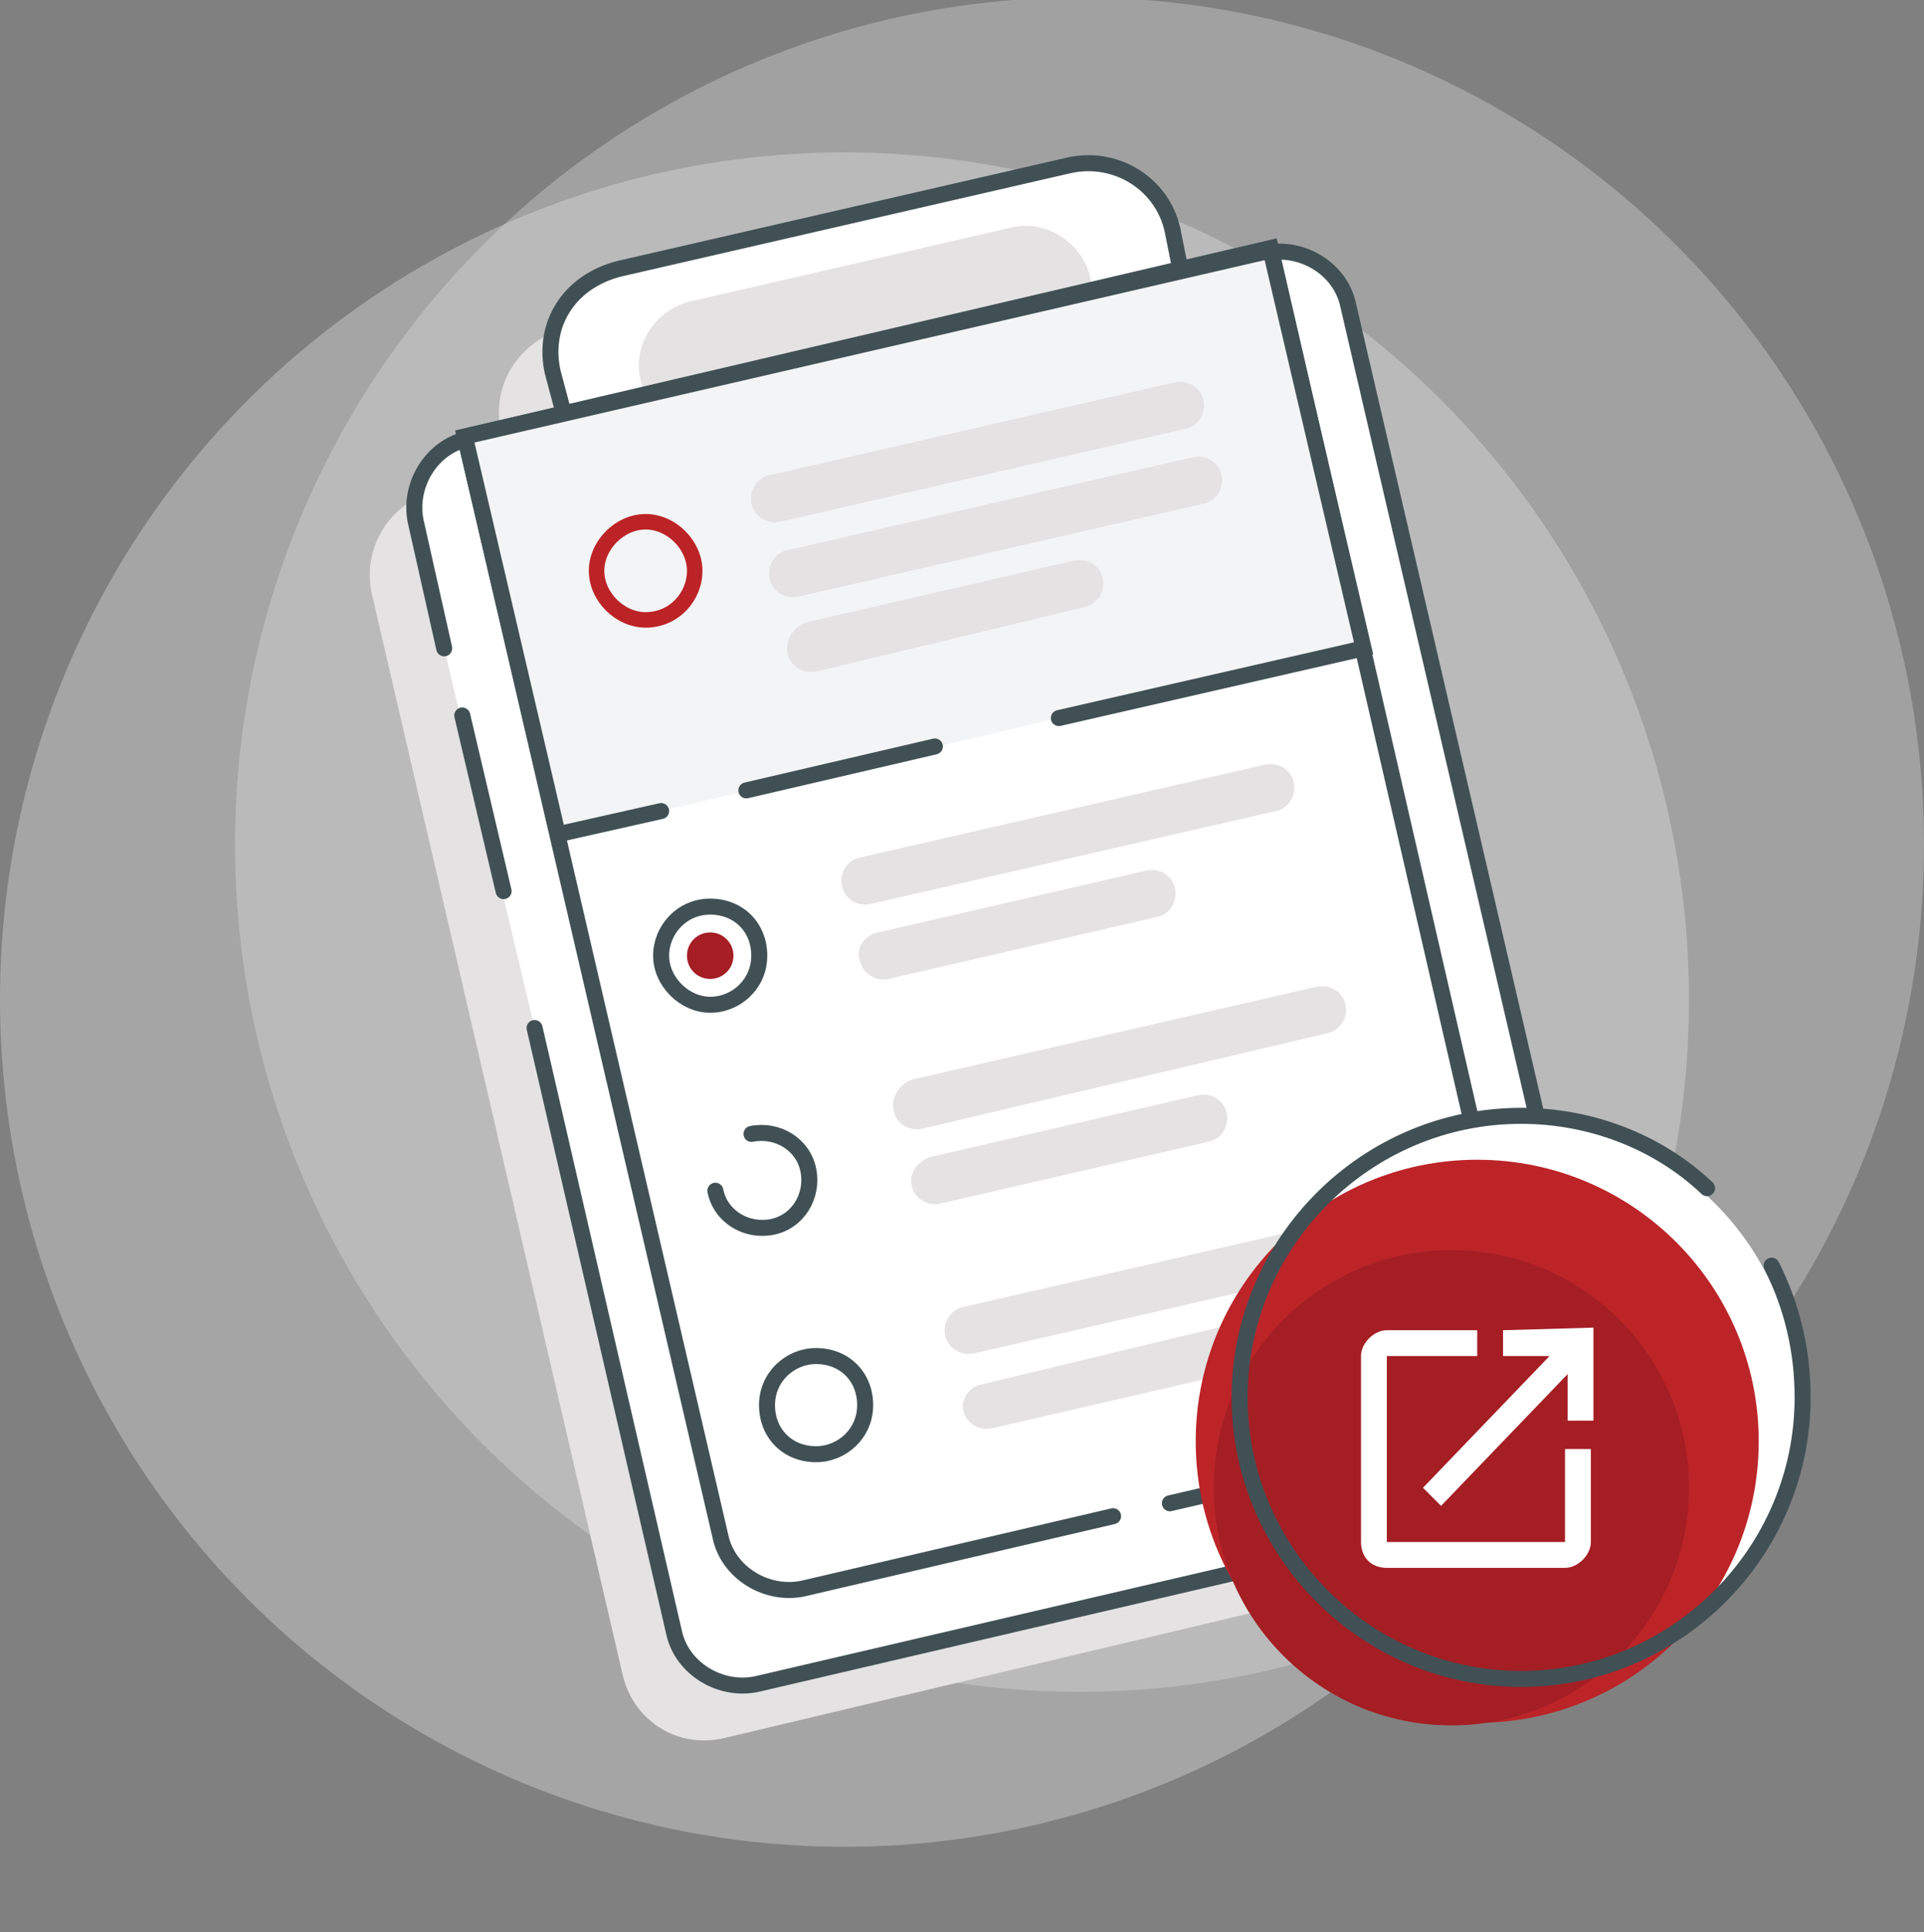
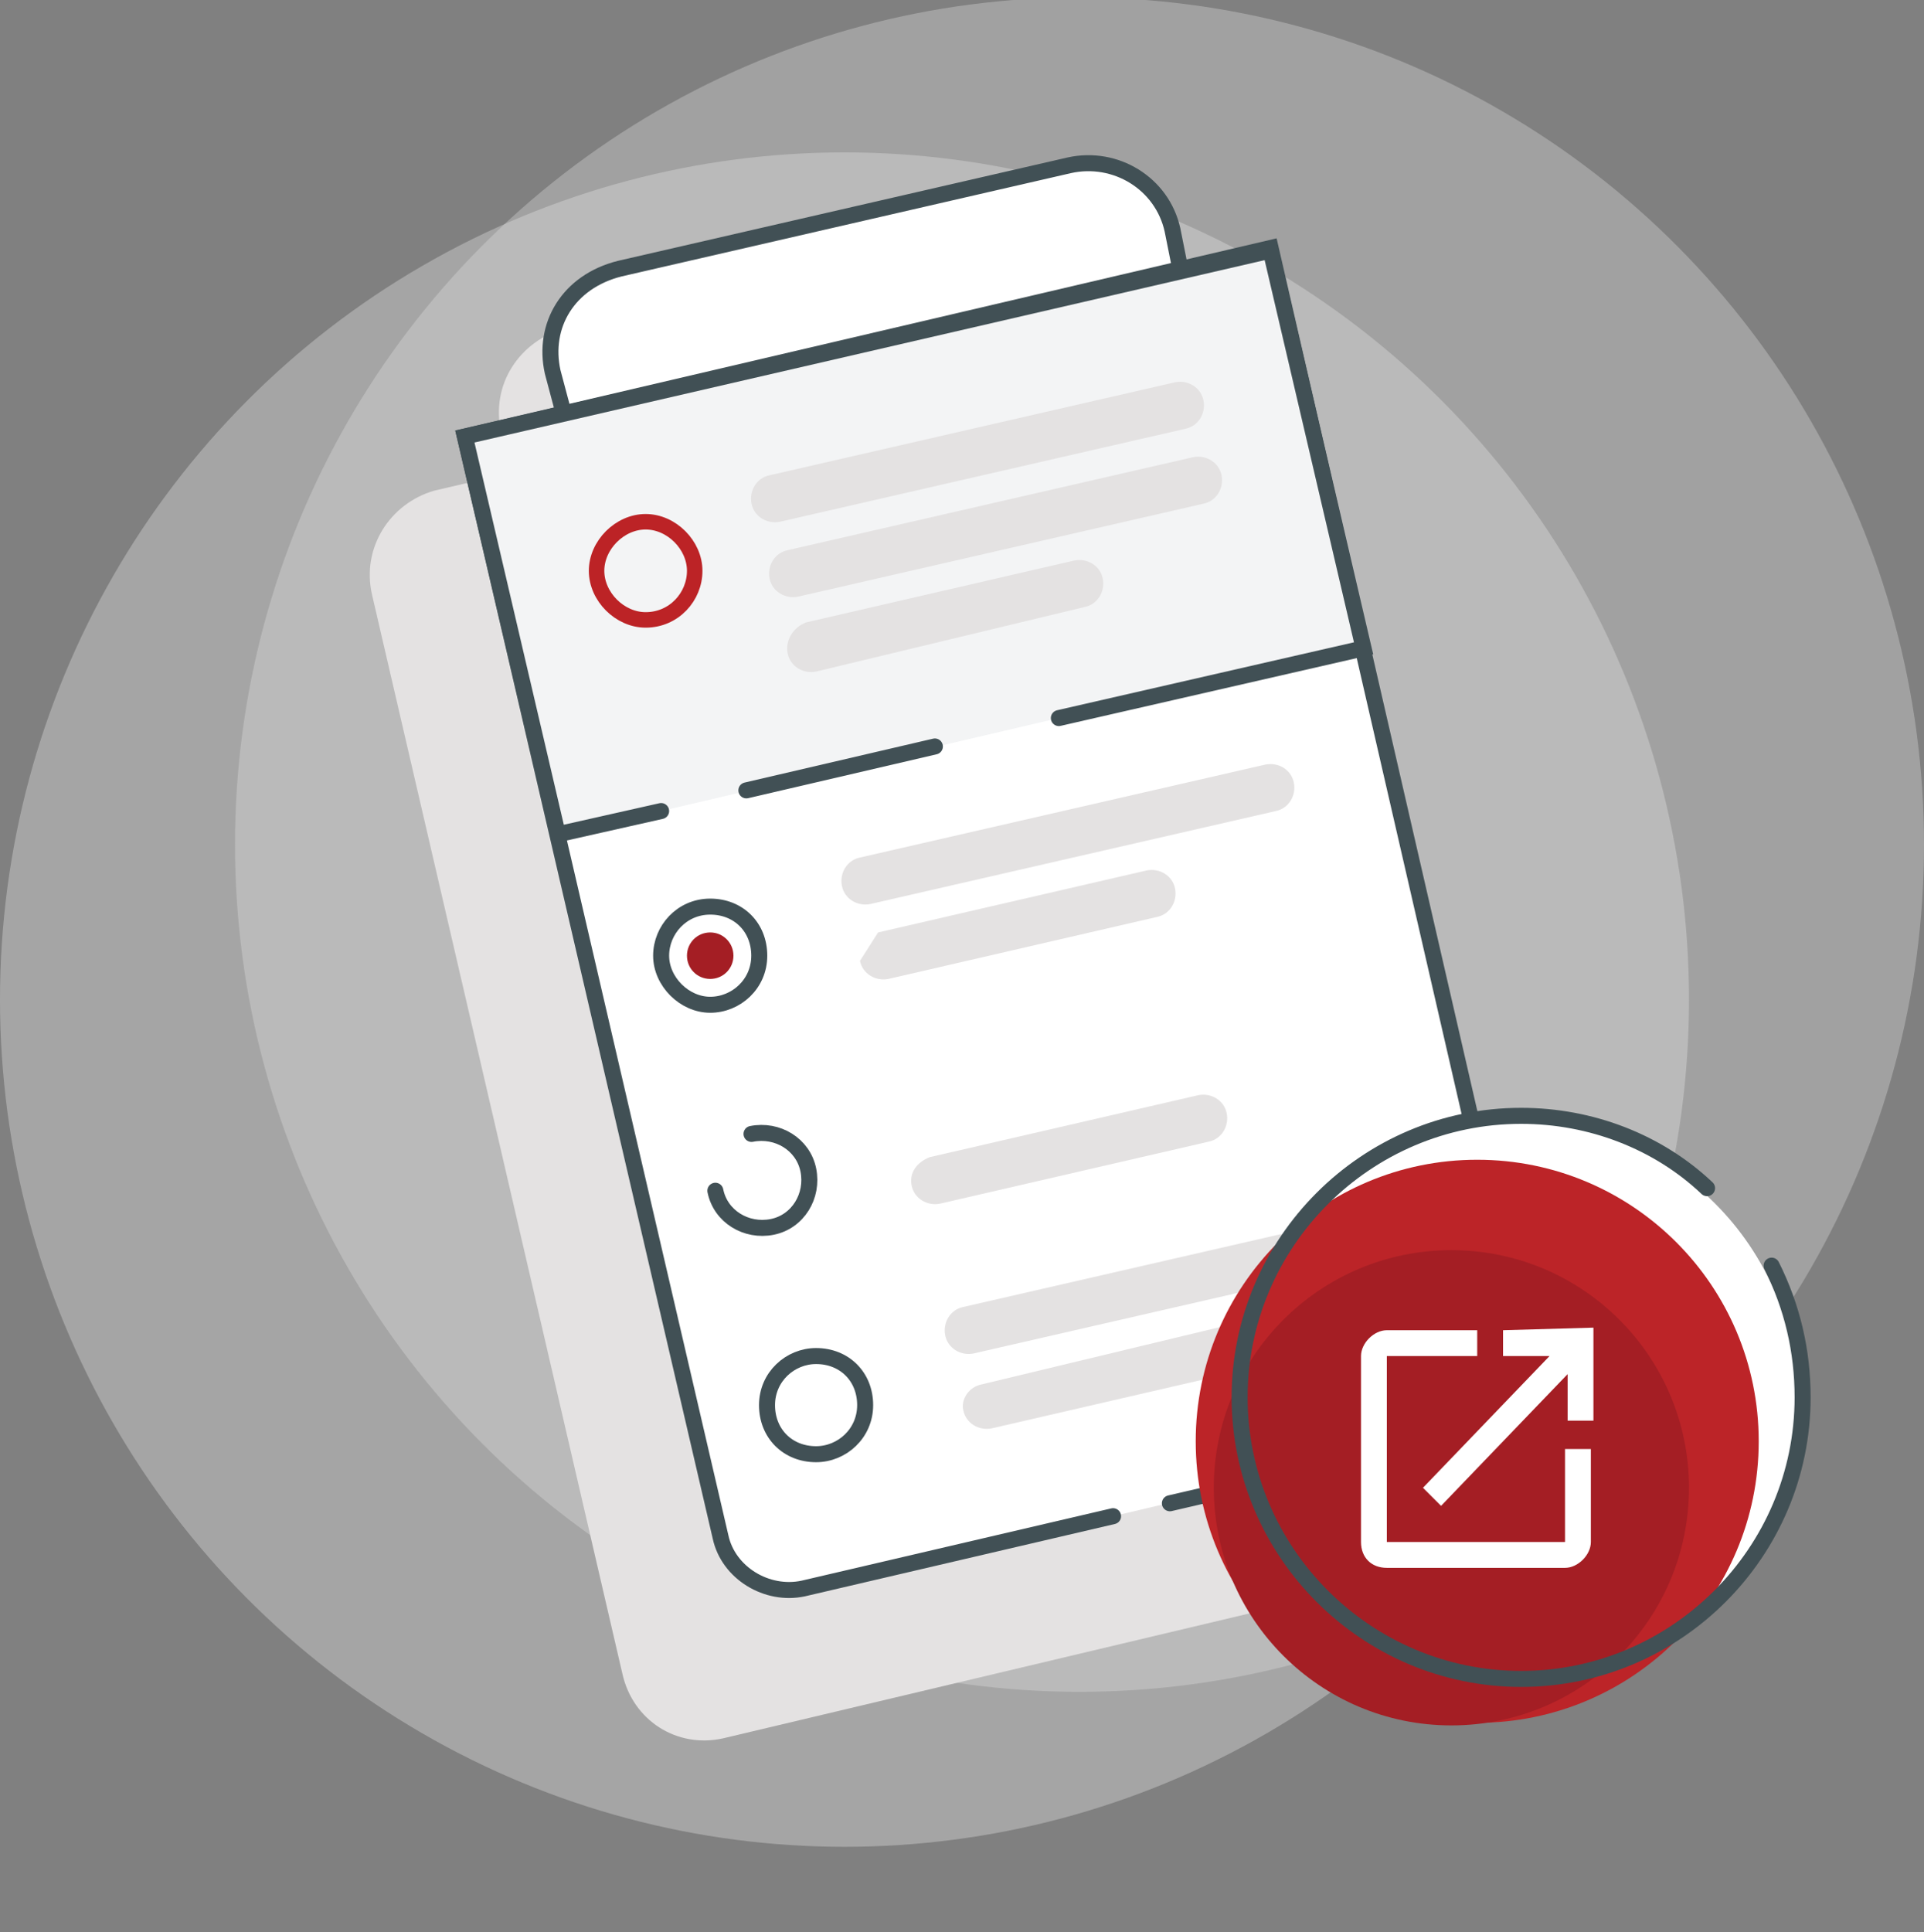
<svg xmlns="http://www.w3.org/2000/svg" version="1.1" id="Group_325" x="0px" y="0px" width="74.5px" height="74.8px" viewBox="0 0 74.5 74.8" style="enable-background:new 0 0 74.5 74.8;" xml:space="preserve">
  <rect x="0" y="0" width="74.5" height="74.8" fill="#808080" stroke="none" />
  <style type="text/css">
	.st0{opacity:0.38;fill:#E4E2E2;enable-background:new    ;}
	.st1{opacity:0.34;fill:#E4E2E2;enable-background:new    ;}
	.st2{fill-rule:evenodd;clip-rule:evenodd;fill:#E4E2E2;}
	.st3{fill-rule:evenodd;clip-rule:evenodd;fill:#FFFFFF;stroke:#415055;stroke-width:0.62;stroke-linecap:round;}
	.st4{fill:#FFFFFF;stroke:#415055;stroke-width:0.62;stroke-linecap:round;}
	.st5{fill:#A41E24;}
	.st6{fill-rule:evenodd;clip-rule:evenodd;fill:#F3F4F5;stroke:#415055;stroke-width:0.62;stroke-linecap:round;}
	.st7{fill:#F3F4F5;stroke:#BC2326;stroke-width:0.6;stroke-linecap:round;}
	.st8{fill:#FFFFFF;}
	.st9{fill:#BC2428;}
	.st10{fill:none;stroke:#415055;stroke-width:0.62;stroke-linecap:round;}
	.st11{fill:none;stroke:#A41E24;stroke-width:0.19;stroke-linecap:round;stroke-linejoin:round;}
</style>
  <g id="_2_MIIO.psd">
    <g id="Group_325-2">
      <ellipse id="Oval-2" class="st0" cx="32.7" cy="38.7" rx="32.7" ry="32.8" />
      <ellipse id="Oval-2-Copy" class="st1" cx="41.8" cy="32.7" rx="32.7" ry="32.8" />
    </g>
    <g id="quizz">
      <path id="Combined-Shape" class="st2" d="M19.8,18.2l-0.4-1.5c-0.4-1.8,0.7-3.5,2.5-4l0,0l17.3-4.1c1.8-0.4,3.5,0.7,3.9,2.5l0,0    l0.3,1.5l0,0.1l3-0.7c1.8-0.4,3.5,0.7,3.9,2.5c0,0,0,0,0,0l9.7,41.8c0.4,1.8-0.7,3.5-2.5,4L28,67.3c-1.8,0.4-3.5-0.7-3.9-2.5    c0,0,0,0,0,0L14.4,23c-0.4-1.8,0.7-3.5,2.4-4l3-0.7C19.8,18.3,19.8,18.2,19.8,18.2L19.8,18.2z" />
-       <path id="Rectangle-2-Copy-7" class="st3" d="M20.7,39.8l5.4,23.4c0.3,1.4,1.8,2.3,3.2,2l0,0l30.9-7.2c1.4-0.3,2.3-1.8,2-3.2    l-10-43c-0.3-1.4-1.8-2.3-3.2-2c0,0,0,0,0,0l-30.9,7.2c-1.4,0.3-2.3,1.8-2,3.2l0,0l0,0l1.1,4.9 M17.9,27.7l1.6,6.8" />
      <path id="Rectangle-2-Copy-6" class="st3" d="M21.4,14.4l0.4,1.5c0.4,1.8,2.2,2.9,4,2.5l17.4-4c1.8-0.4,2.9-2.2,2.5-4l0,0    l-0.3-1.5c-0.4-1.8-2.2-2.9-4-2.5l-17.4,4C22,10.9,21,12.6,21.4,14.4L21.4,14.4L21.4,14.4z" />
-       <path id="Rectangle-2-Copy-4" class="st2" d="M24.8,14.7L24.8,14.7c0.3,1.3,1.6,2.2,3,1.9l12.6-2.9c1.3-0.3,2.2-1.6,1.8-3l0,0l0,0    c-0.3-1.3-1.7-2.2-3-1.9l0,0l-12.6,2.9C25.3,12.1,24.5,13.4,24.8,14.7C24.8,14.7,24.8,14.7,24.8,14.7z" />
      <path id="Rectangle-2-Copy" class="st3" d="M53.7,56.2l3.3-0.8c1.4-0.3,2.3-1.8,2-3.2L49.2,9.6L18,16.9l0,0l9.9,42.6    c0.3,1.4,1.8,2.3,3.2,2l0,0l12-2.8 M45.3,58.2l5.6-1.3" />
      <path id="Oval-13" class="st4" d="M27.5,38.9c1,0,1.9-0.8,1.9-1.9s-0.8-1.9-1.9-1.9S25.6,36,25.6,37S26.5,38.9,27.5,38.9    L27.5,38.9L27.5,38.9z" />
      <path id="Oval-13-Copy-3" class="st5" d="M27.5,37.9c0.5,0,0.9-0.4,0.9-0.9s-0.4-0.9-0.9-0.9s-0.9,0.4-0.9,0.9S27,37.9,27.5,37.9    L27.5,37.9z" />
      <path id="Rectangle-15" class="st6" d="M41,27.8l11.8-2.7L49.2,9.7L18,16.9l0,0l3.6,15.4l4-0.9 M28.9,30.6l7.3-1.7" />
      <path id="Rectangle-7" class="st2" d="M32.6,34.3L32.6,34.3c0.1,0.5,0.6,0.8,1.1,0.7l15.7-3.6c0.5-0.1,0.8-0.6,0.7-1.1l0,0    c-0.1-0.5-0.6-0.8-1.1-0.7l-15.7,3.6C32.8,33.3,32.5,33.8,32.6,34.3C32.6,34.2,32.6,34.3,32.6,34.3L32.6,34.3z" />
-       <path id="Rectangle-7-Copy-2" class="st2" d="M33.3,37.2L33.3,37.2c0.1,0.5,0.6,0.8,1.1,0.7l10.4-2.4c0.5-0.1,0.8-0.6,0.7-1.1l0,0    c-0.1-0.5-0.6-0.8-1.1-0.7l-10.4,2.4C33.5,36.2,33.1,36.7,33.3,37.2C33.3,37.2,33.3,37.2,33.3,37.2L33.3,37.2z" />
+       <path id="Rectangle-7-Copy-2" class="st2" d="M33.3,37.2L33.3,37.2c0.1,0.5,0.6,0.8,1.1,0.7l10.4-2.4c0.5-0.1,0.8-0.6,0.7-1.1l0,0    c-0.1-0.5-0.6-0.8-1.1-0.7l-10.4,2.4C33.3,37.2,33.3,37.2,33.3,37.2L33.3,37.2z" />
      <path id="Rectangle-7-Copy-8" class="st2" d="M29.8,22.4L29.8,22.4c0.1,0.5,0.6,0.8,1.1,0.7l15.7-3.6c0.5-0.1,0.8-0.6,0.7-1.1l0,0    c-0.1-0.5-0.6-0.8-1.1-0.7l-15.7,3.6C30,21.4,29.7,21.9,29.8,22.4L29.8,22.4z" />
      <path id="Oval-9" class="st7" d="M25,24c1.1,0,1.9-0.9,1.9-1.9s-0.9-1.9-1.9-1.9s-1.9,0.9-1.9,1.9S24,24,25,24L25,24L25,24z" />
      <path id="Rectangle-7-Copy-9" class="st2" d="M29.1,19.5L29.1,19.5c0.1,0.5,0.6,0.8,1.1,0.7l15.7-3.6c0.5-0.1,0.8-0.6,0.7-1.1l0,0    c-0.1-0.5-0.6-0.8-1.1-0.7l-15.7,3.6C29.3,18.5,29,19,29.1,19.5L29.1,19.5z" />
      <path id="Rectangle-7-Copy-7" class="st2" d="M30.5,25.3L30.5,25.3c0.1,0.5,0.6,0.8,1.1,0.7L42,23.5c0.5-0.1,0.8-0.6,0.7-1.1l0,0    c-0.1-0.5-0.6-0.8-1.1-0.7l-10.4,2.4C30.7,24.3,30.4,24.8,30.5,25.3C30.5,25.2,30.5,25.2,30.5,25.3L30.5,25.3z" />
      <path id="Oval-13-Copy" class="st3" d="M29.1,43.9c1-0.2,2,0.4,2.2,1.4s-0.4,2-1.4,2.2l0,0c-1,0.2-2-0.4-2.2-1.4l0,0" />
-       <path id="Rectangle-7-Copy-4" class="st2" d="M34.6,43L34.6,43c0.1,0.5,0.6,0.8,1.1,0.7L51.4,40c0.5-0.1,0.8-0.6,0.7-1.1l0,0    c-0.1-0.5-0.6-0.8-1.1-0.7l-15.7,3.6C34.8,42,34.5,42.5,34.6,43L34.6,43z" />
      <path id="Rectangle-7-Copy-3" class="st2" d="M35.3,45.9L35.3,45.9c0.1,0.5,0.6,0.8,1.1,0.7l10.4-2.4c0.5-0.1,0.8-0.6,0.7-1.1l0,0    c-0.1-0.5-0.6-0.8-1.1-0.7L36,44.8C35.5,45,35.2,45.4,35.3,45.9L35.3,45.9z" />
      <path id="Oval-13-Copy-2" class="st4" d="M31.6,56.3c1,0,1.9-0.8,1.9-1.9s-0.8-1.9-1.9-1.9c-1,0-1.9,0.8-1.9,1.9    S30.5,56.3,31.6,56.3L31.6,56.3L31.6,56.3z" />
      <path id="Rectangle-7-Copy-6" class="st2" d="M36.6,51.7L36.6,51.7c0.1,0.5,0.6,0.8,1.1,0.7l15.7-3.6c0.5-0.1,0.8-0.6,0.7-1.1l0,0    c-0.1-0.5-0.6-0.8-1.1-0.7l-15.7,3.6C36.8,50.7,36.5,51.2,36.6,51.7C36.6,51.7,36.6,51.7,36.6,51.7L36.6,51.7z" />
      <path id="Rectangle-7-Copy-5" class="st2" d="M37.3,54.6L37.3,54.6c0.1,0.5,0.6,0.8,1.1,0.7l10.4-2.4c0.5-0.1,0.8-0.6,0.7-1.1l0,0    c-0.1-0.5-0.6-0.8-1.1-0.7L38,53.6C37.5,53.7,37.2,54.2,37.3,54.6L37.3,54.6z" />
    </g>
    <g id="Group-3-Copy">
      <circle id="Oval-10" class="st8" cx="58.7" cy="54.3" r="10.9" />
      <circle id="Oval-10-Copy-2" class="st9" cx="57.2" cy="55.8" r="10.9" />
      <circle id="Oval-10-Copy-5" class="st5" cx="56.2" cy="57.6" r="9.2" />
      <path id="Oval-10-Copy-3" class="st10" d="M68.6,49c0.8,1.6,1.2,3.3,1.2,5.1c0,6-4.9,10.9-10.9,10.9l0,0c-6,0-10.9-4.9-10.9-10.9    l0,0c0-6,4.9-10.9,10.9-10.9l0,0c2.7,0,5.3,1,7.2,2.8" />
      <path id="Path_852" class="st11" d="M61.6,57.9l-1-0.4c0,0-0.3,0.2-0.4,0.2c-0.1,0-0.4,0.1-0.4,0.1l-0.4,1c0,0-0.5,0-0.7,0    s-0.7,0-0.7,0l-0.4-1c0,0-0.3-0.1-0.4-0.1s-0.4-0.2-0.4-0.2" />
      <path class="st8" d="M58.2,51.5v1h1.8l-4.9,5.1l0.7,0.7l4.9-5.1v1.8h1v-3.6L58.2,51.5L58.2,51.5z M60.6,59.7h-6.9v-7.2h3.5v-1    h-3.5c-0.5,0-1,0.5-1,1v7.2c0,0.6,0.4,1,1,1h6.9c0.5,0,1-0.5,1-1v-3.6h-1V59.7z" />
    </g>
  </g>
</svg>